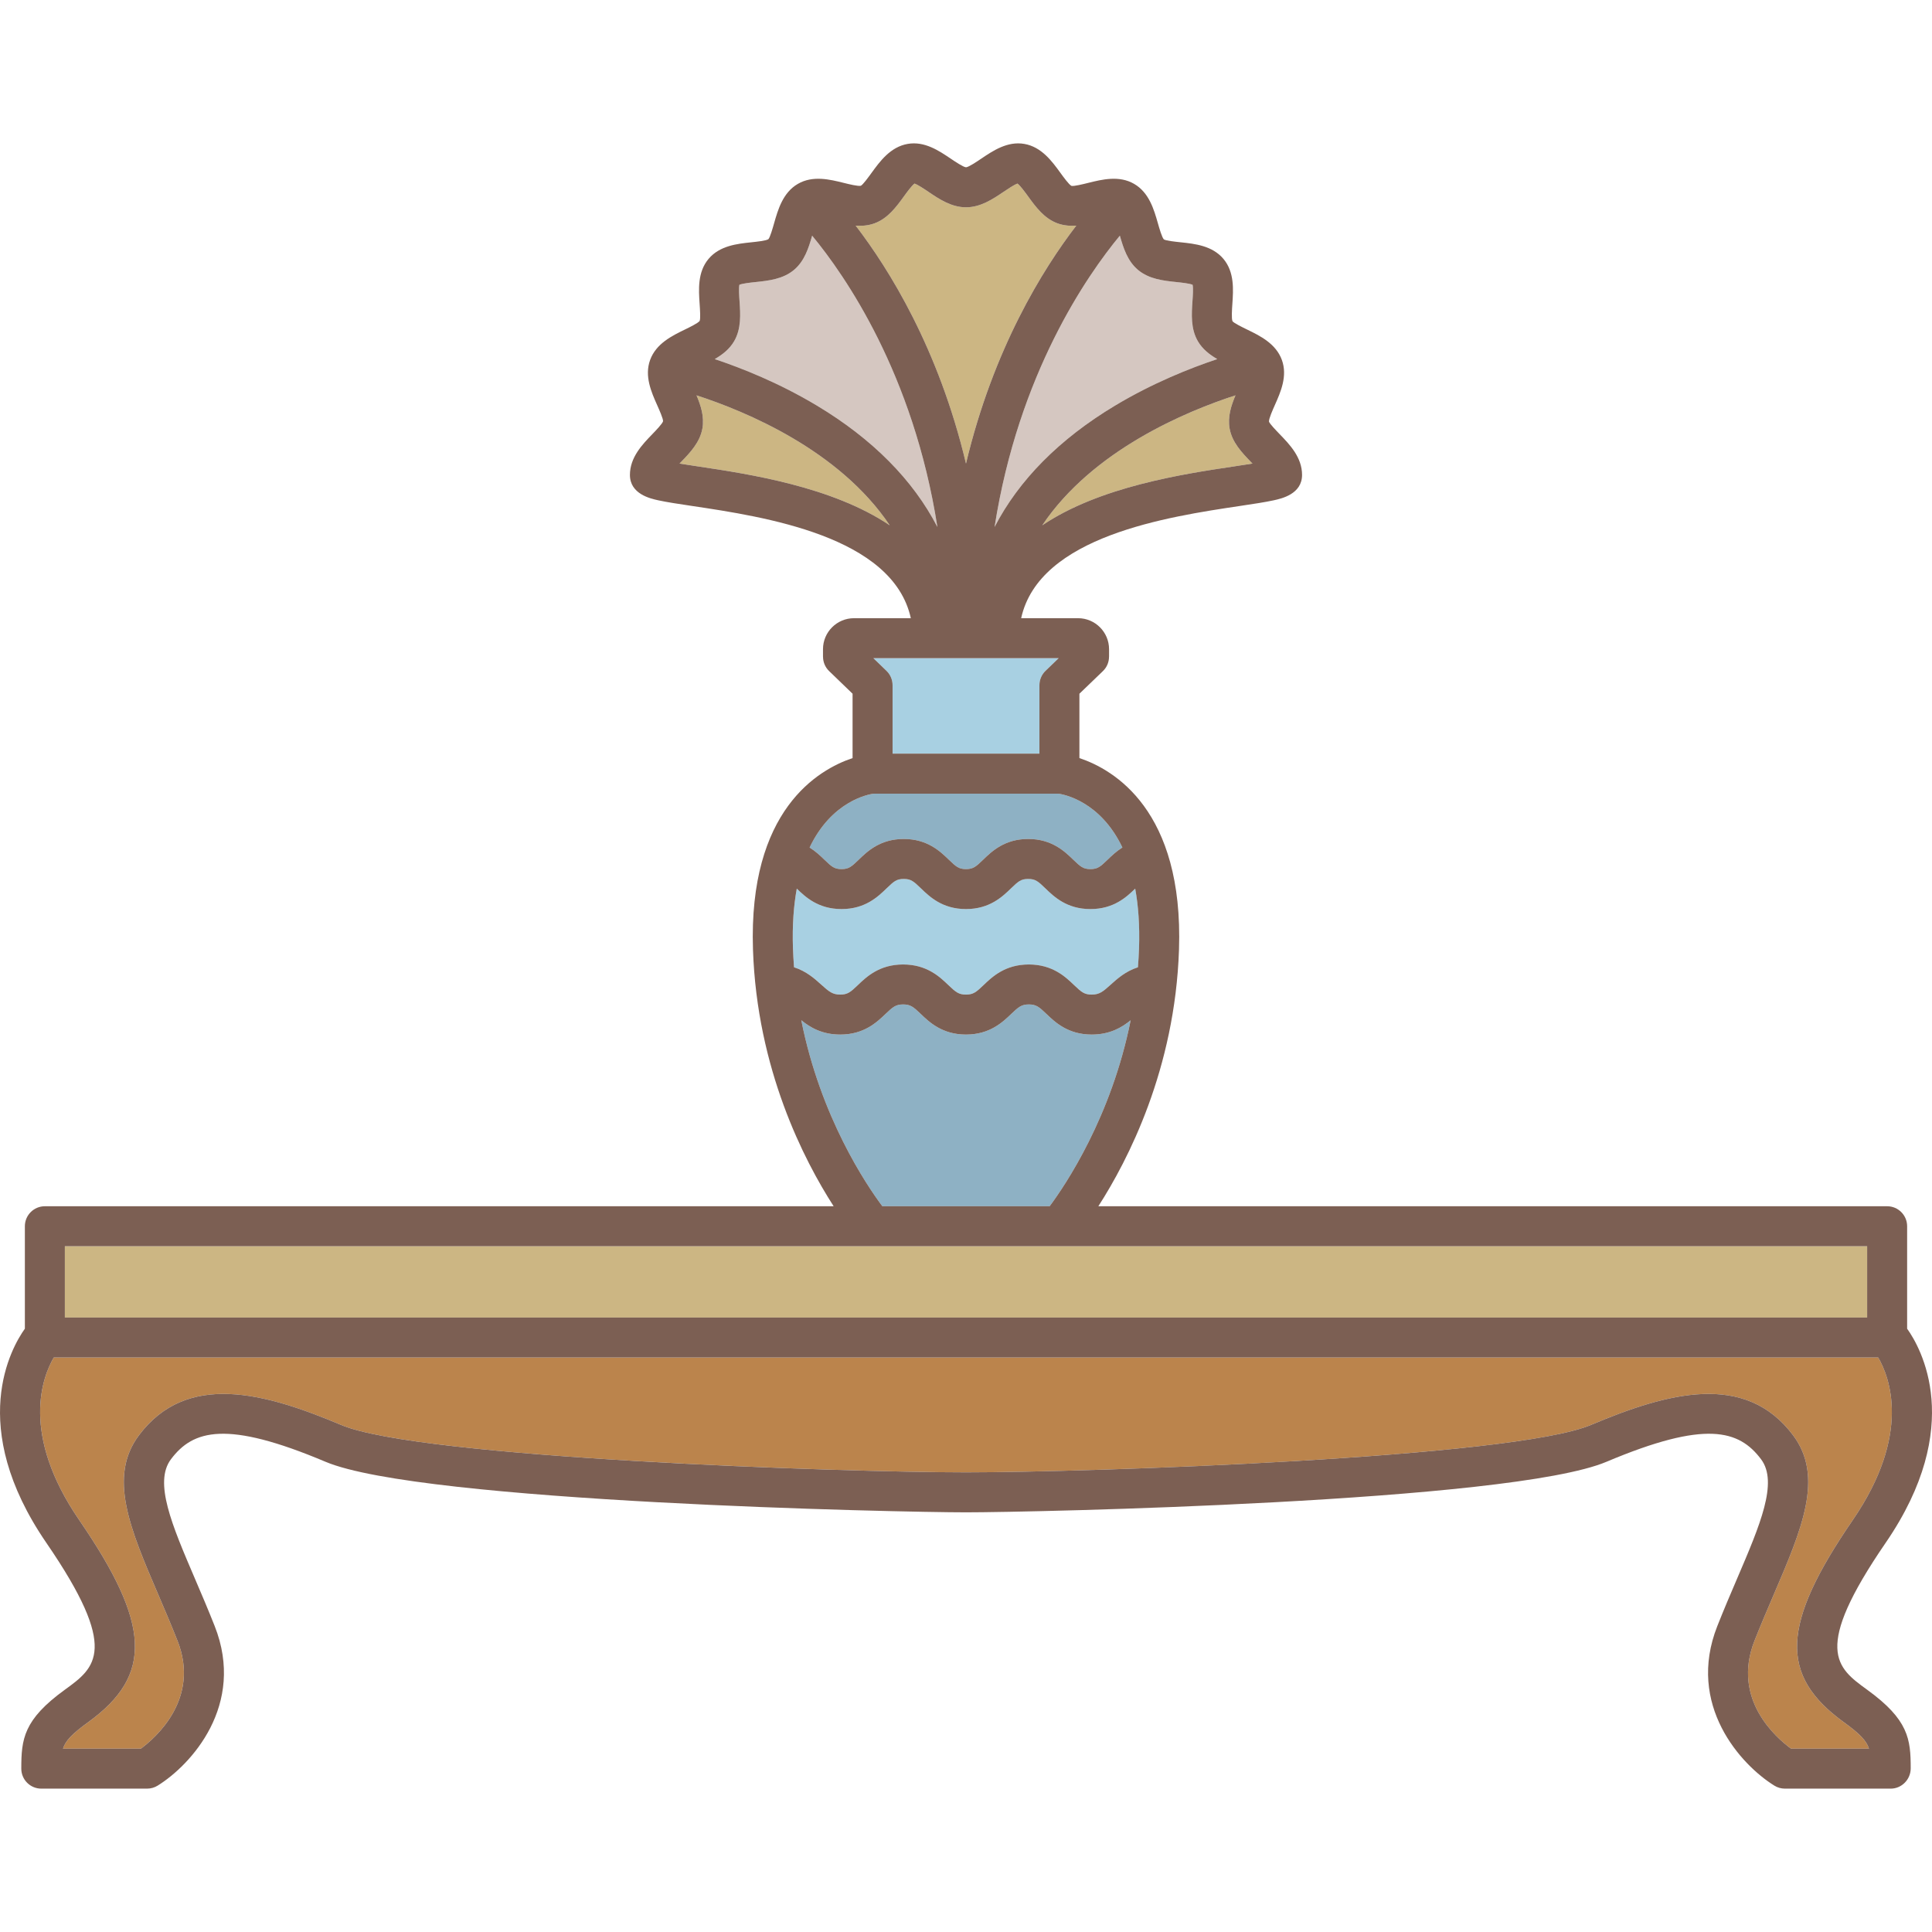
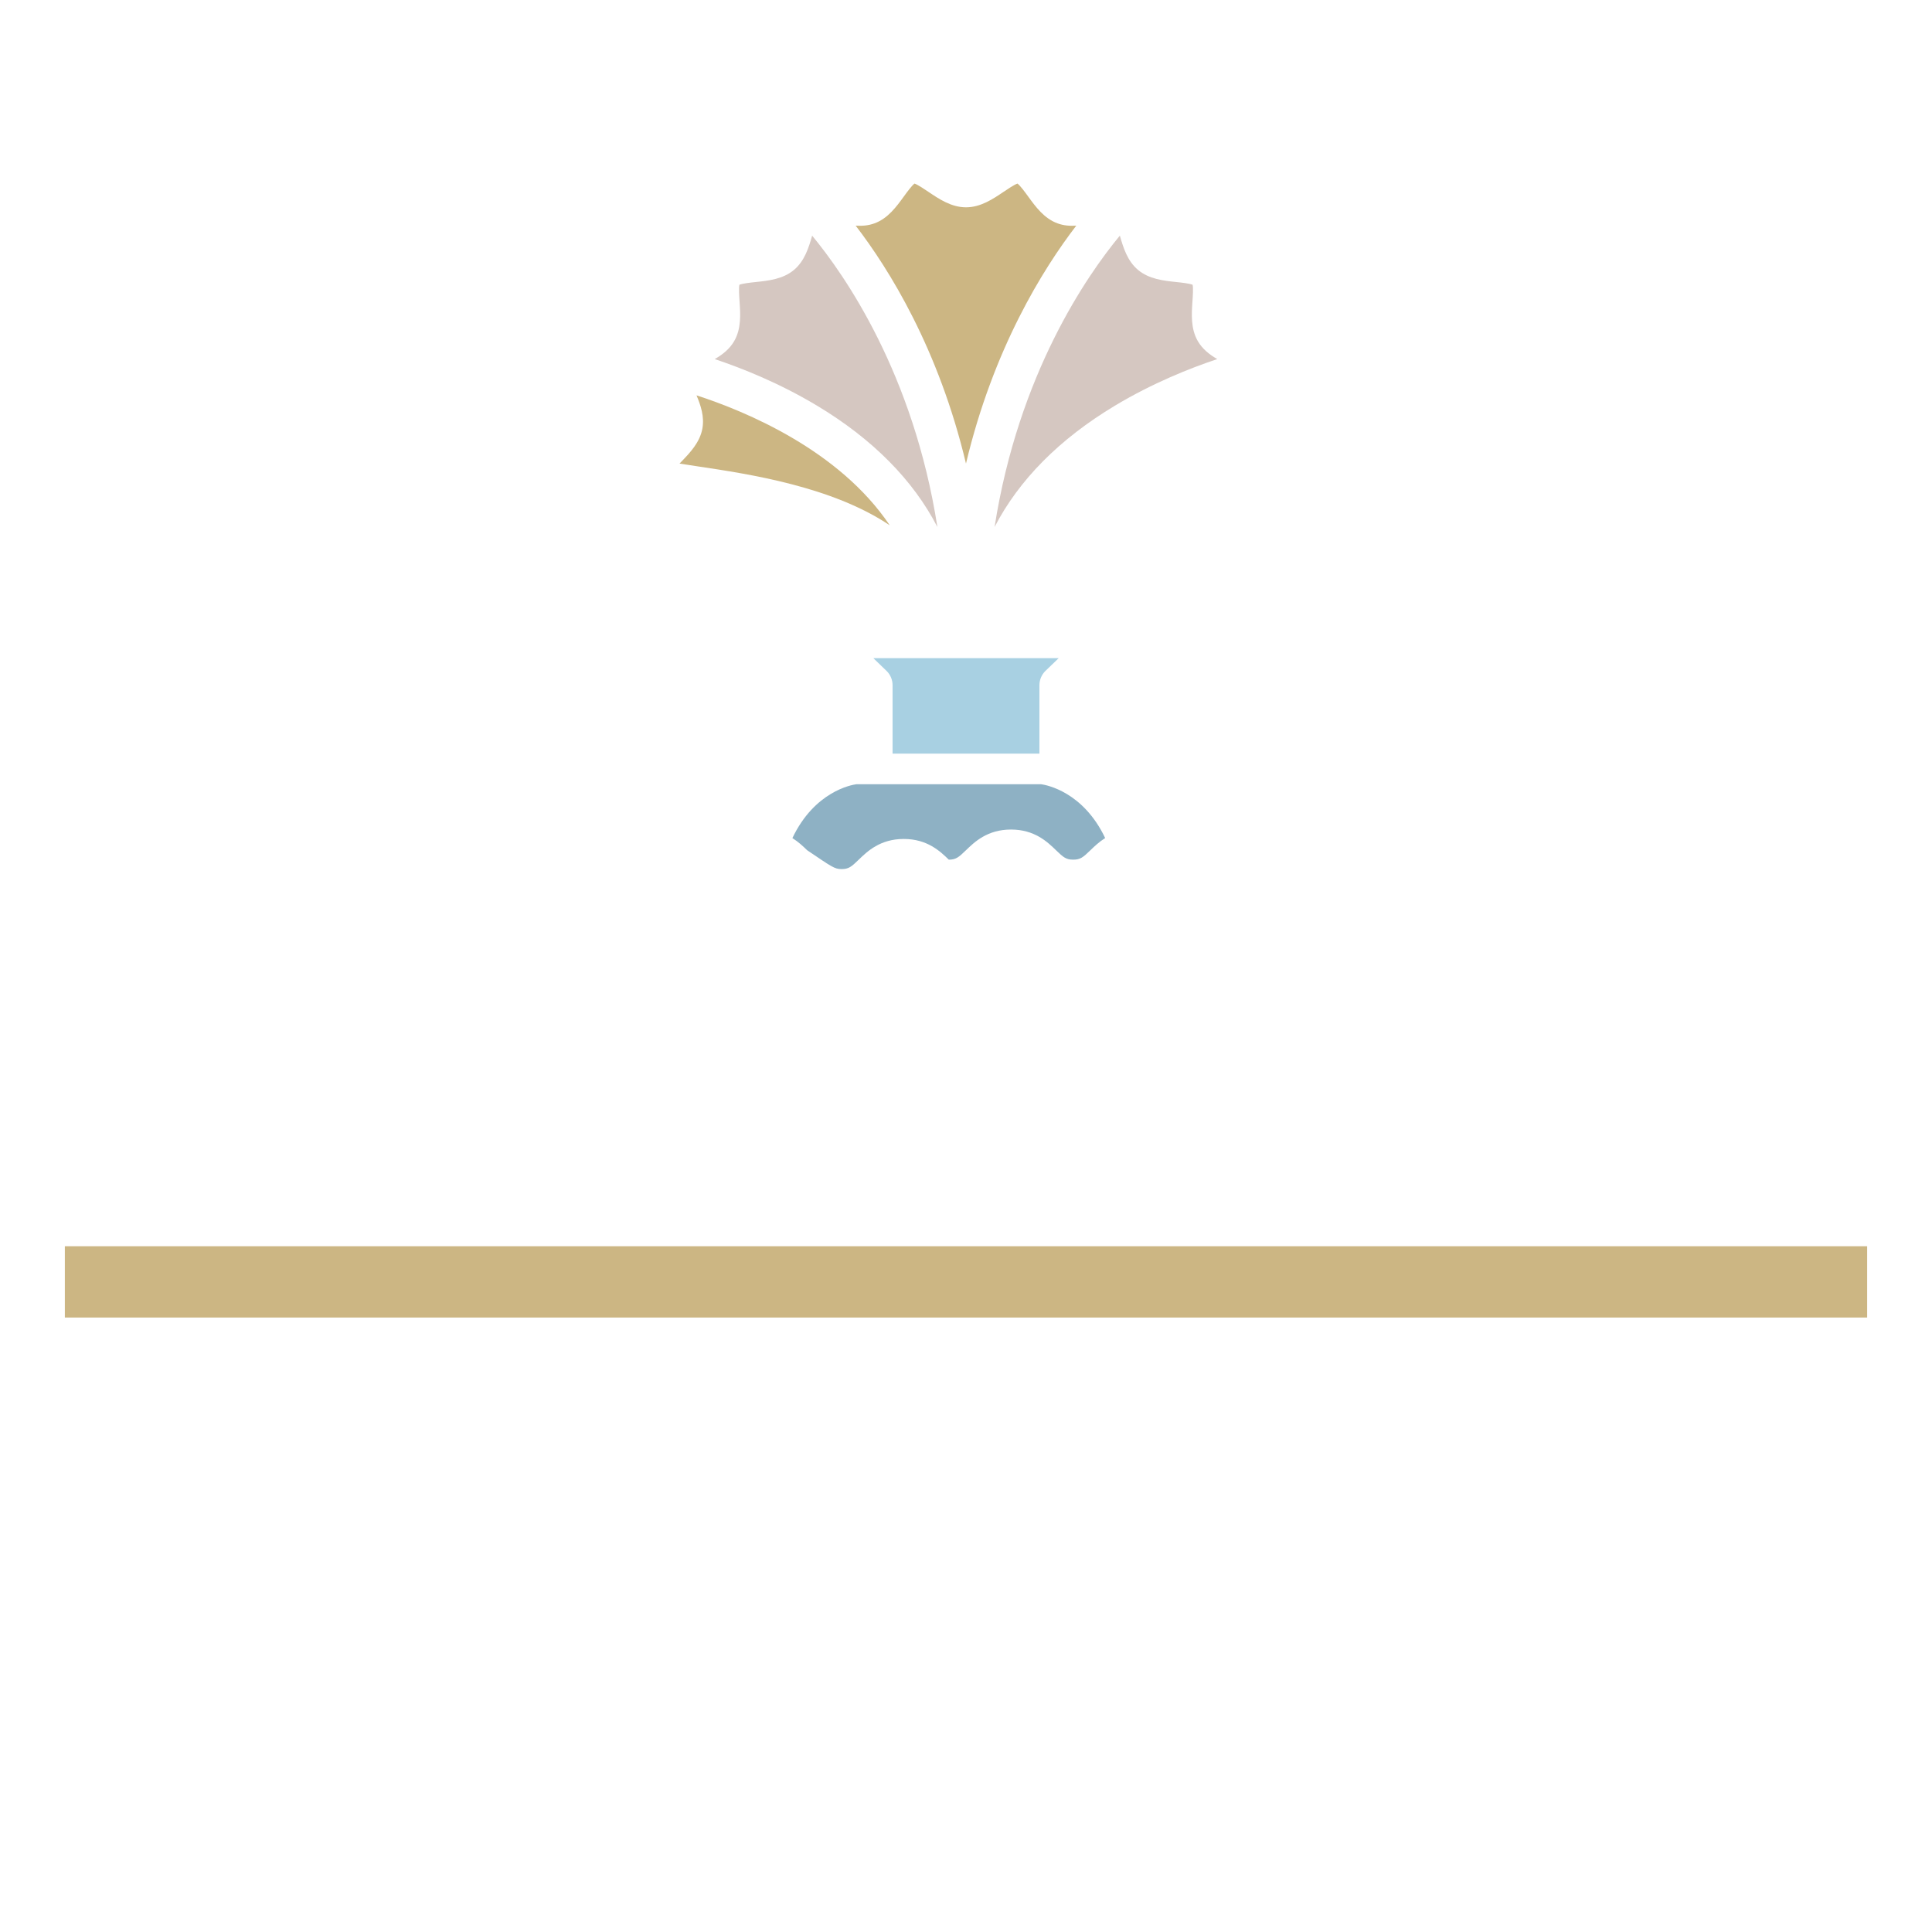
<svg xmlns="http://www.w3.org/2000/svg" version="1.1" id="Capa_1" x="0px" y="0px" viewBox="0 0 434.841 434.841" style="enable-background:new 0 0 434.841 434.841;" xml:space="preserve">
  <g>
    <path style="fill:#CCB683;" d="M156.767,88.982c0.966,2.286,1.79,4.79,1.327,7.438c-0.554,3.156-2.813,5.496-4.808,7.561 c-0.107,0.111-0.224,0.231-0.345,0.357c1.317,0.214,2.786,0.434,4.18,0.643c11.346,1.697,30.162,4.512,43.136,13.253 C188.88,101.282,167.799,92.561,156.767,88.982z" />
    <path style="fill:#CCB683;" d="M242.239,50.789c-1.4,0.094-2.819-0.007-4.212-0.515c-3.021-1.1-4.938-3.739-6.629-6.067 c-0.672-0.925-1.756-2.417-2.388-2.889c-0.733,0.241-2.201,1.231-3.111,1.846c-2.429,1.639-5.182,3.496-8.479,3.496 s-6.05-1.857-8.479-3.496c-0.91-0.615-2.378-1.604-3.111-1.846c-0.632,0.472-1.716,1.964-2.388,2.889 c-1.691,2.329-3.608,4.968-6.628,6.067c-1.397,0.508-2.821,0.609-4.226,0.514c7.51,9.78,18.665,27.655,24.828,53.549 C223.579,78.448,234.733,60.567,242.239,50.789z" />
    <path style="fill:#D5C7C1;" d="M250.996,91.274c8.464-5.075,16.855-8.411,22.977-10.453c-1.712-0.993-3.325-2.229-4.376-4.045 c-1.629-2.817-1.403-6.101-1.203-8.998c0.077-1.119,0.202-2.925,0.031-3.686c-0.721-0.302-2.528-0.492-3.648-0.61 c-2.885-0.303-6.154-0.647-8.642-2.736c-2.39-2.006-3.312-5.004-4.087-7.71c-7.376,8.923-22.794,31.074-28.196,65.579 C229.314,108.046,238.437,98.803,250.996,91.274z" />
-     <path style="fill:#CCB683;" d="M234.578,118.237c12.974-8.744,31.794-11.559,43.142-13.257c1.394-0.208,2.862-0.428,4.18-0.643 c-0.121-0.126-0.237-0.247-0.345-0.357c-1.994-2.064-4.254-4.404-4.808-7.559c-0.463-2.65,0.362-5.155,1.328-7.443 C267.046,92.558,245.957,101.282,234.578,118.237z" />
    <path style="fill:#D5C7C1;" d="M182.792,53.042c-0.774,2.705-1.697,5.7-4.086,7.706c-2.486,2.088-5.756,2.432-8.641,2.735 c-1.12,0.118-2.928,0.308-3.648,0.61c-0.171,0.76-0.046,2.566,0.031,3.686c0.2,2.897,0.426,6.181-1.203,8.998 c-1.051,1.817-2.665,3.053-4.378,4.046c6.121,2.042,14.509,5.377,22.973,10.451c12.559,7.529,21.682,16.772,27.145,27.342 C205.579,84.094,190.162,61.954,182.792,53.042z" />
    <rect x="14.597" y="280.492" style="fill:#CCB683;" width="405.647" height="16.049" />
-     <path style="fill:#BB844C;" d="M422.738,305.542H12.102c-2.517,4.328-7.575,17.196,5.752,36.618 c16.07,23.419,16.58,34.886,2.017,45.442c-3.648,2.645-5.107,4.159-5.689,5.971h17.531c3.296-2.436,13.398-11.225,8.238-24.278 c-1.442-3.647-2.918-7.092-4.346-10.423c-6.339-14.794-11.346-26.479-4.331-35.831c10.776-14.372,28.228-9.613,45.484-2.327 c17.67,7.461,112.846,10.672,140.661,10.672c27.816,0,122.993-3.211,140.664-10.672c17.253-7.286,34.705-12.045,45.485,2.328 c7.014,9.353,2.005,21.04-4.336,35.836c-1.427,3.33-2.902,6.773-4.344,10.418c-5.199,13.155,4.904,21.858,8.225,24.278h17.541 c-0.587-1.819-2.047-3.333-5.686-5.971c-14.562-10.555-14.054-22.022,2.016-45.442C430.313,322.739,425.257,309.87,422.738,305.542 z" />
    <path style="fill:#A8D0E2;" d="M200.893,154.222v15.406h33.054v-15.406c0-1.223,0.498-2.394,1.379-3.242l2.951-2.841H196.57 l2.948,2.845C200.397,151.832,200.893,153.001,200.893,154.222z" />
-     <path style="fill:#8EB1C4;" d="M236.246,271.492c3.56-4.789,13.9-20.121,18.231-41.855c-1.987,1.615-4.658,3.214-8.767,3.214 c-5.346,0-8.26-2.793-10.188-4.64c-1.658-1.589-2.315-2.138-3.96-2.138c-1.645,0-2.301,0.549-3.959,2.138 c-1.928,1.848-4.841,4.64-10.186,4.64c-5.345,0-8.259-2.793-10.187-4.64c-1.658-1.589-2.315-2.138-3.96-2.138 c-1.645,0-2.301,0.549-3.959,2.138c-1.928,1.848-4.841,4.64-10.186,4.64c-4.116,0-6.789-1.605-8.775-3.223 c4.323,21.802,14.671,37.091,18.236,41.864H236.246z" />
-     <path style="fill:#8EB1C4;" d="M189.413,195.607c1.602,0,2.205-0.51,3.87-2.122c1.915-1.854,4.81-4.657,10.132-4.657 c5.322,0,8.217,2.802,10.132,4.656c1.666,1.612,2.269,2.122,3.872,2.122c1.603,0,2.206-0.51,3.871-2.122 c1.915-1.854,4.809-4.656,10.131-4.656s8.217,2.802,10.133,4.656c1.666,1.612,2.27,2.122,3.873,2.122 c1.602,0,2.206-0.51,3.871-2.122c0.892-0.863,1.951-1.877,3.32-2.74c-4.949-10.389-13.133-11.936-14.436-12.117h-41.541 c-1.203,0.164-9.447,1.67-14.422,12.125c1.37,0.859,2.431,1.87,3.321,2.732C187.206,195.097,187.809,195.607,189.413,195.607z" />
-     <path style="fill:#A8D0E2;" d="M189.128,223.852c1.645,0,2.301-0.549,3.959-2.138c1.928-1.848,4.841-4.64,10.186-4.64 c5.345,0,8.259,2.792,10.187,4.64c1.658,1.589,2.315,2.138,3.96,2.138c1.645,0,2.301-0.549,3.959-2.138 c1.928-1.848,4.841-4.64,10.186-4.64c5.345,0,8.259,2.792,10.187,4.64c1.658,1.589,2.315,2.139,3.961,2.139 c1.736,0,2.518-0.643,4.273-2.229c1.484-1.34,3.354-3.023,6.137-3.92c0.109-1.407,0.199-2.827,0.248-4.272 c0.175-5.225-0.171-9.651-0.863-13.429c-1.915,1.854-4.805,4.604-10.078,4.604c-5.322,0-8.217-2.802-10.133-4.656 c-1.666-1.612-2.27-2.123-3.873-2.123c-1.603,0-2.206,0.51-3.871,2.122c-1.915,1.854-4.809,4.656-10.131,4.656 c-5.322,0-8.217-2.802-10.132-4.656c-1.666-1.612-2.268-2.123-3.872-2.123c-1.604,0-2.206,0.51-3.872,2.123 c-1.915,1.854-4.809,4.656-10.13,4.656c-5.273,0-8.161-2.749-10.076-4.603c-0.692,3.777-1.038,8.204-0.863,13.428 c0.049,1.445,0.139,2.864,0.246,4.27c2.787,0.896,4.658,2.581,6.142,3.923C186.613,223.209,187.393,223.852,189.128,223.852z" />
-     <path style="fill:#7C5F53;" d="M429.244,299.053v-23.06c0-2.485-2.015-4.5-4.5-4.5H247.208 c6.652-10.336,17.253-30.856,18.154-57.759c1.052-31.408-14.697-40.532-22.415-43.11v-14.487l5.293-5.095 c0.917-0.883,1.371-2.061,1.372-3.241l0.007-0.001v-1.684c0-3.847-3.13-6.977-6.977-6.977h-12.806 c4.056-18.491,33.081-22.844,49.215-25.257c3.082-0.462,5.744-0.859,7.678-1.287c1.732-0.383,6.33-1.399,6.33-5.704 c0-3.957-2.789-6.844-5.03-9.164c-0.836-0.866-2.235-2.314-2.412-2.832c-0.048-0.654,0.808-2.576,1.318-3.725 c1.294-2.905,2.904-6.52,1.58-10.157c-1.344-3.689-4.938-5.438-7.825-6.843c-1.1-0.535-2.94-1.43-3.286-1.872 c-0.26-0.594-0.116-2.665-0.031-3.903c0.22-3.185,0.493-7.148-2.011-10.129c-2.508-2.986-6.465-3.402-9.645-3.736 c-1.227-0.129-3.284-0.345-3.763-0.649c-0.439-0.47-1.005-2.448-1.343-3.63c-0.88-3.08-1.975-6.914-5.36-8.872 c-3.36-1.944-7.211-0.989-10.306-0.221c-1.21,0.301-3.24,0.804-3.794,0.676c-0.564-0.293-1.758-1.937-2.471-2.918 c-1.893-2.605-4.248-5.848-8.131-6.527c-3.792-0.66-7.06,1.541-9.685,3.312c-1.046,0.706-2.793,1.884-3.435,1.954 c-0.667-0.075-2.409-1.249-3.454-1.954c-2.625-1.772-5.894-3.979-9.685-3.312c-3.883,0.68-6.238,3.922-8.131,6.527 c-0.713,0.982-1.906,2.625-2.396,2.89c-0.635,0.158-2.659-0.347-3.869-0.647c-3.095-0.768-6.944-1.725-10.305,0.221 c-3.387,1.958-4.481,5.792-5.361,8.872c-0.338,1.182-0.903,3.16-1.282,3.579c-0.539,0.355-2.596,0.571-3.823,0.7 c-3.18,0.334-7.137,0.75-9.645,3.736c-2.504,2.98-2.23,6.944-2.011,10.129c0.085,1.238,0.229,3.309,0.009,3.834 c-0.387,0.51-2.227,1.405-3.326,1.94c-2.888,1.405-6.481,3.153-7.825,6.844c-1.324,3.636,0.286,7.251,1.58,10.156 c0.511,1.148,1.366,3.07,1.335,3.642c-0.193,0.6-1.593,2.048-2.429,2.914c-2.241,2.32-5.03,5.207-5.03,9.164 c0,4.305,4.599,5.321,6.33,5.704c1.934,0.427,4.596,0.825,7.678,1.287c16.134,2.413,45.159,6.767,49.215,25.257h-12.792 c-3.847,0-6.977,3.13-6.977,6.977v1.684l0.007,0.001c0,1.178,0.453,2.355,1.368,3.238l5.281,5.096v14.49 c-7.718,2.578-23.466,11.702-22.414,43.11c0.9,26.901,11.5,47.421,18.154,57.759H10.097c-2.485,0-4.5,2.015-4.5,4.5v23.06 c-2.993,4.189-13.22,21.885,4.837,48.2c16.532,24.092,11.07,28.05,4.156,33.062c-9.324,6.757-9.797,11.125-9.797,17.758 c0,2.485,2.015,4.5,4.5,4.5H33.11c0.837,0,1.657-0.233,2.368-0.674c7.514-4.651,19.867-18.143,12.842-35.913 c-1.488-3.766-2.99-7.271-4.442-10.659c-5.194-12.122-9.297-21.697-5.403-26.887c4.966-6.622,12.517-8.837,34.783,0.564 c21.599,9.121,129.555,11.381,144.162,11.381c14.607,0,122.563-2.26,144.164-11.381c22.27-9.401,29.819-7.185,34.785-0.564 c3.893,5.19-0.212,14.767-5.408,26.892c-1.451,3.387-2.952,6.89-4.44,10.654c-7.023,17.771,5.33,31.262,12.844,35.913 c0.711,0.44,1.531,0.674,2.368,0.674h23.816c2.485,0,4.5-2.078,4.5-4.564c0-6.568-0.473-10.936-9.797-17.694 c-6.914-5.012-12.376-8.97,4.155-33.062C442.464,320.939,432.239,303.243,429.244,299.053z M278.075,88.979 c-0.966,2.288-1.791,4.792-1.328,7.443c0.554,3.154,2.813,5.494,4.808,7.559c0.107,0.111,0.224,0.231,0.345,0.357 c-1.317,0.214-2.786,0.434-4.18,0.643c-11.348,1.698-30.168,4.513-43.142,13.257C245.957,101.282,267.046,92.558,278.075,88.979z M252.048,53.037c0.775,2.706,1.697,5.704,4.087,7.71c2.487,2.089,5.757,2.433,8.642,2.736c1.12,0.118,2.928,0.308,3.648,0.61 c0.171,0.76,0.046,2.566-0.031,3.686c-0.2,2.897-0.426,6.181,1.203,8.998c1.051,1.816,2.664,3.052,4.376,4.045 c-6.122,2.042-14.513,5.378-22.977,10.453c-12.559,7.529-21.682,16.772-27.145,27.342C229.254,84.111,244.672,61.96,252.048,53.037 z M196.815,50.274c3.02-1.1,4.937-3.739,6.628-6.067c0.672-0.925,1.756-2.417,2.388-2.889c0.733,0.241,2.201,1.231,3.111,1.846 c2.429,1.639,5.182,3.496,8.479,3.496s6.05-1.857,8.479-3.496c0.91-0.615,2.378-1.604,3.111-1.846 c0.632,0.472,1.716,1.964,2.388,2.889c1.691,2.329,3.608,4.968,6.629,6.067c1.393,0.507,2.812,0.608,4.212,0.515 c-7.506,9.778-18.66,27.659-24.821,53.548c-6.163-25.894-17.318-43.769-24.828-53.549 C193.994,50.884,195.418,50.783,196.815,50.274z M157.122,104.981c-1.394-0.208-2.862-0.428-4.18-0.643 c0.121-0.126,0.237-0.247,0.345-0.357c1.994-2.064,4.254-4.404,4.808-7.561c0.463-2.647-0.361-5.151-1.327-7.438 c11.031,3.579,32.112,12.3,43.49,29.251C187.284,109.492,168.468,106.678,157.122,104.981z M183.84,91.274 c-8.464-5.074-16.852-8.41-22.973-10.451c1.713-0.993,3.327-2.229,4.378-4.046c1.629-2.817,1.403-6.101,1.203-8.998 c-0.077-1.119-0.202-2.925-0.031-3.686c0.721-0.302,2.528-0.492,3.648-0.61c2.885-0.303,6.154-0.647,8.641-2.735 c2.389-2.005,3.311-5.001,4.086-7.706c7.37,8.912,22.787,31.052,28.192,65.574C205.521,108.046,196.398,98.803,183.84,91.274z M238.277,148.139l-2.951,2.841c-0.881,0.848-1.379,2.019-1.379,3.242v15.406h-33.054v-15.406c0-1.221-0.496-2.39-1.375-3.238 l-2.948-2.845H238.277z M196.641,178.628h41.541c1.303,0.181,9.486,1.729,14.436,12.117c-1.369,0.863-2.429,1.877-3.32,2.74 c-1.665,1.612-2.269,2.122-3.871,2.122c-1.604,0-2.207-0.51-3.873-2.122c-1.916-1.854-4.811-4.656-10.133-4.656 s-8.216,2.802-10.131,4.656c-1.665,1.612-2.268,2.122-3.871,2.122c-1.604,0-2.206-0.51-3.872-2.122 c-1.915-1.854-4.81-4.656-10.132-4.656c-5.322,0-8.217,2.802-10.132,4.657c-1.665,1.612-2.269,2.122-3.87,2.122 c-1.604,0-2.207-0.51-3.872-2.122c-0.891-0.862-1.951-1.873-3.321-2.732C187.194,180.298,195.438,178.792,196.641,178.628z M178.473,213.432c-0.175-5.224,0.171-9.65,0.863-13.428c1.915,1.854,4.803,4.603,10.076,4.603c5.321,0,8.215-2.802,10.13-4.656 c1.666-1.612,2.268-2.123,3.872-2.123c1.604,0,2.206,0.51,3.872,2.123c1.915,1.854,4.81,4.656,10.132,4.656 c5.322,0,8.216-2.802,10.131-4.656c1.665-1.612,2.269-2.122,3.871-2.122c1.604,0,2.207,0.51,3.873,2.123 c1.916,1.854,4.811,4.656,10.133,4.656c5.273,0,8.163-2.75,10.078-4.604c0.692,3.778,1.038,8.204,0.863,13.429 c-0.049,1.445-0.139,2.865-0.248,4.272c-2.783,0.896-4.652,2.58-6.137,3.92c-1.755,1.585-2.536,2.229-4.273,2.229 c-1.645,0-2.303-0.549-3.961-2.139c-1.928-1.848-4.842-4.64-10.187-4.64c-5.345,0-8.258,2.792-10.186,4.64 c-1.658,1.589-2.314,2.138-3.959,2.138c-1.645,0-2.302-0.549-3.96-2.138c-1.928-1.848-4.842-4.64-10.187-4.64 c-5.345,0-8.258,2.792-10.186,4.64c-1.658,1.589-2.314,2.138-3.959,2.138c-1.734,0-2.515-0.643-4.267-2.227 c-1.483-1.341-3.355-3.027-6.142-3.923C178.612,216.296,178.522,214.877,178.473,213.432z M180.352,229.628 c1.986,1.618,4.659,3.223,8.775,3.223c5.345,0,8.258-2.793,10.186-4.64c1.658-1.589,2.314-2.138,3.959-2.138 c1.645,0,2.302,0.549,3.96,2.138c1.928,1.848,4.842,4.64,10.187,4.64c5.345,0,8.258-2.793,10.186-4.64 c1.658-1.589,2.314-2.138,3.959-2.138c1.645,0,2.302,0.549,3.96,2.138c1.928,1.848,4.842,4.64,10.188,4.64 c4.108,0,6.779-1.599,8.767-3.214c-4.331,21.733-14.672,37.066-18.231,41.855h-37.657 C195.023,266.72,184.676,251.431,180.352,229.628z M14.597,280.492h405.647v16.049H14.597V280.492z M414.971,387.602 c3.639,2.638,5.099,4.152,5.686,5.971h-17.541c-3.321-2.42-13.425-11.123-8.225-24.278c1.441-3.645,2.917-7.089,4.344-10.418 c6.341-14.796,11.35-26.483,4.336-35.836c-10.78-14.373-28.232-9.613-45.485-2.328c-17.671,7.461-112.849,10.672-140.664,10.672 c-27.815,0-122.991-3.211-140.661-10.672c-17.256-7.286-34.708-12.044-45.484,2.327c-7.015,9.352-2.008,21.037,4.331,35.831 c1.428,3.332,2.903,6.776,4.346,10.423c5.16,13.054-4.942,21.843-8.238,24.278H14.181c0.582-1.812,2.041-3.326,5.689-5.971 c14.564-10.556,14.054-22.022-2.017-45.442c-13.327-19.422-8.269-32.29-5.752-36.618h410.636 c2.518,4.329,7.575,17.198-5.752,36.618C400.917,365.58,400.408,377.047,414.971,387.602z" />
+     <path style="fill:#8EB1C4;" d="M189.413,195.607c1.602,0,2.205-0.51,3.87-2.122c1.915-1.854,4.81-4.657,10.132-4.657 c5.322,0,8.217,2.802,10.132,4.656c1.603,0,2.206-0.51,3.871-2.122 c1.915-1.854,4.809-4.656,10.131-4.656s8.217,2.802,10.133,4.656c1.666,1.612,2.27,2.122,3.873,2.122 c1.602,0,2.206-0.51,3.871-2.122c0.892-0.863,1.951-1.877,3.32-2.74c-4.949-10.389-13.133-11.936-14.436-12.117h-41.541 c-1.203,0.164-9.447,1.67-14.422,12.125c1.37,0.859,2.431,1.87,3.321,2.732C187.206,195.097,187.809,195.607,189.413,195.607z" />
  </g>
  <g> </g>
  <g> </g>
  <g> </g>
  <g> </g>
  <g> </g>
  <g> </g>
  <g> </g>
  <g> </g>
  <g> </g>
  <g> </g>
  <g> </g>
  <g> </g>
  <g> </g>
  <g> </g>
  <g> </g>
</svg>